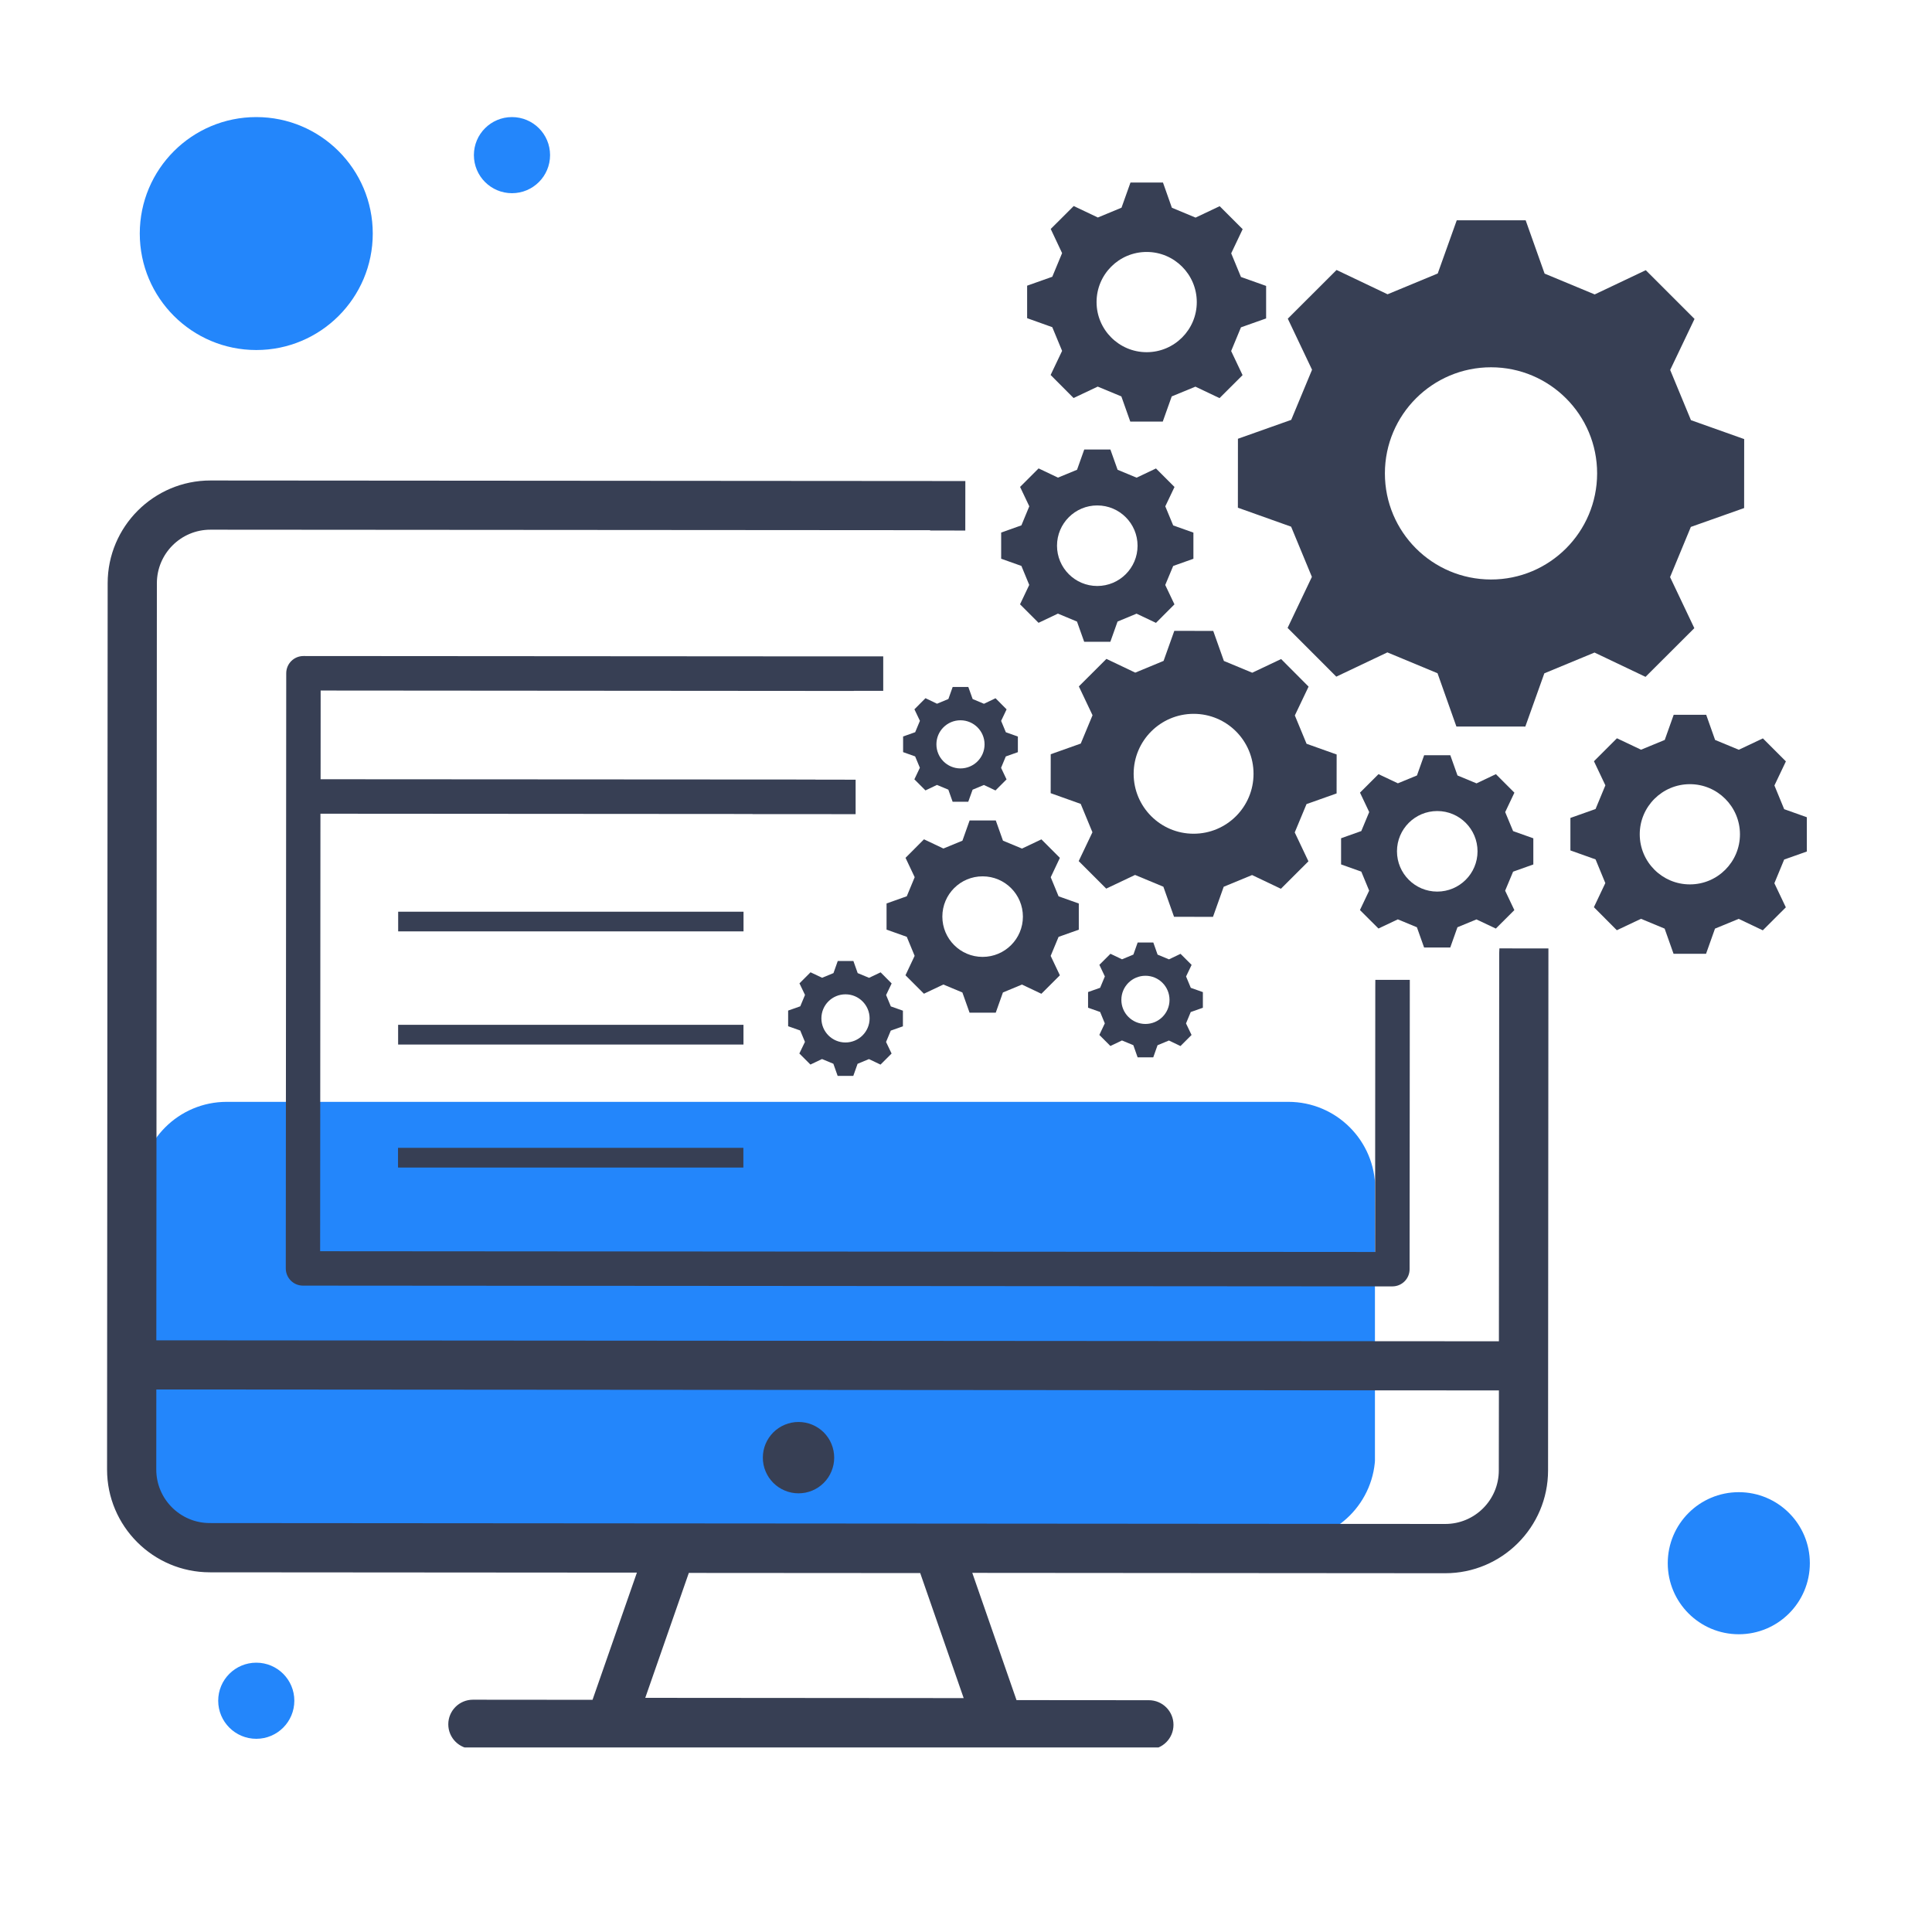
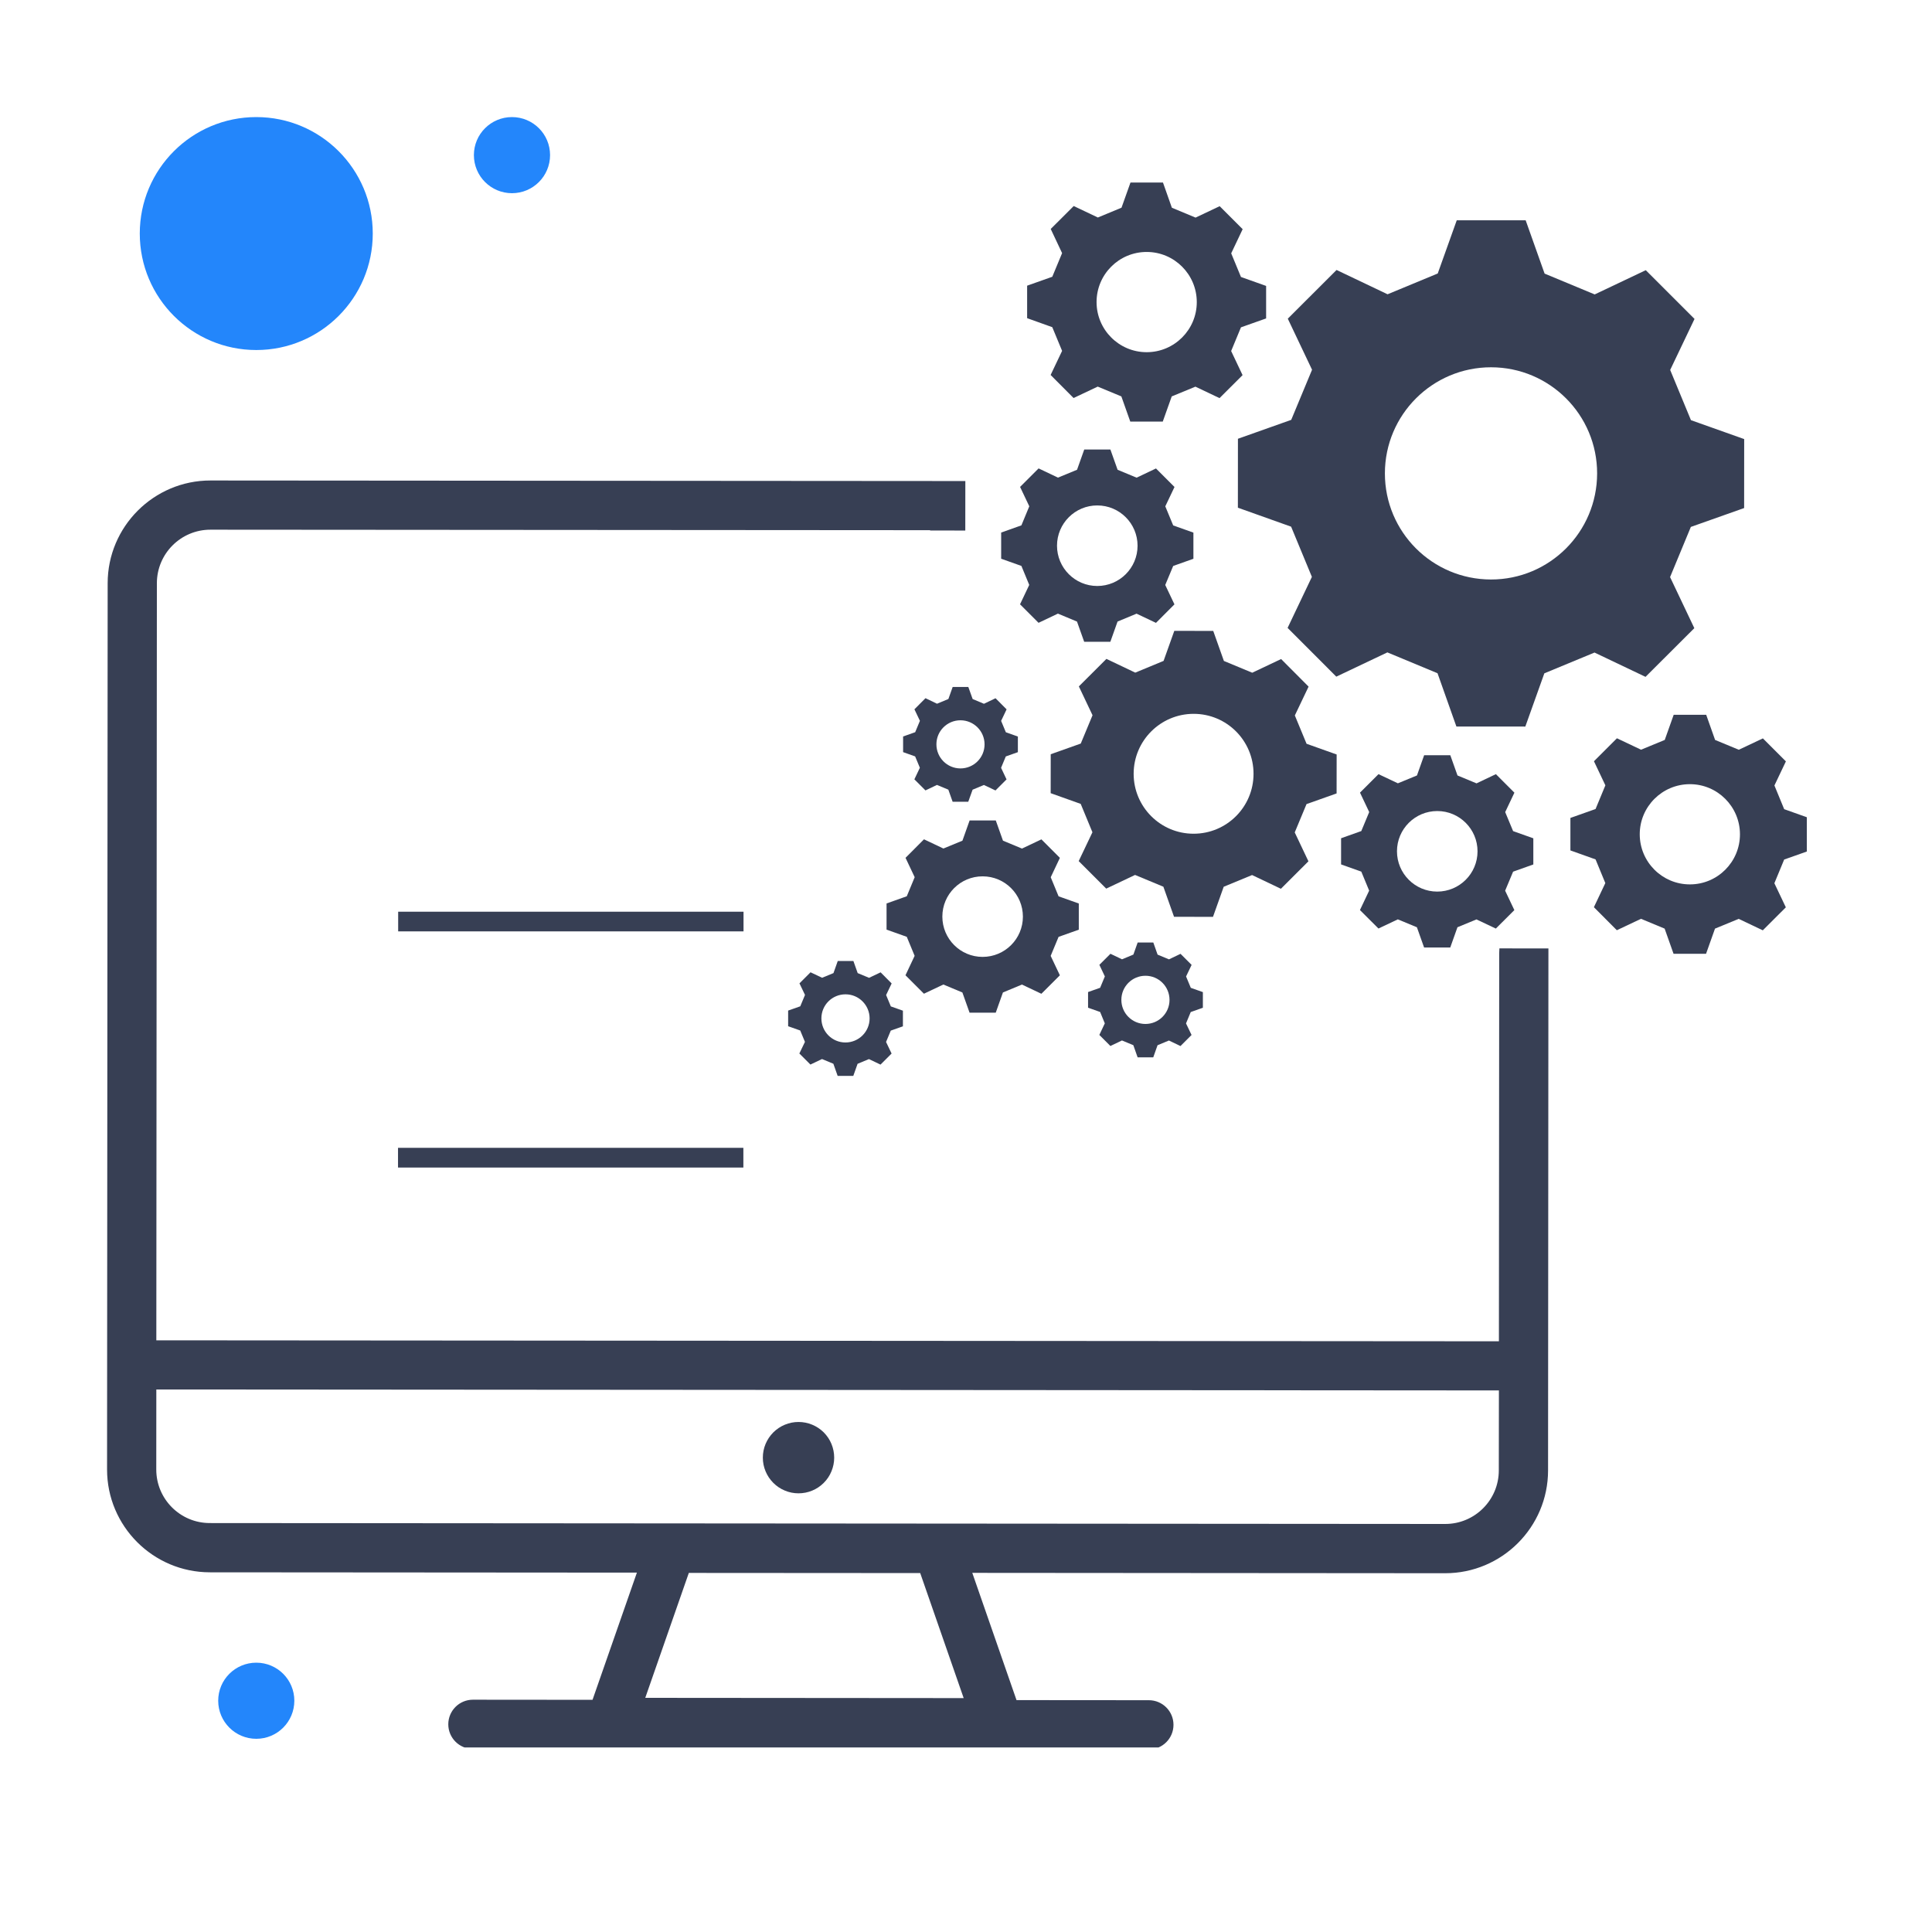
<svg xmlns="http://www.w3.org/2000/svg" width="200" zoomAndPan="magnify" viewBox="0 0 150 150" height="200" preserveAspectRatio="xMidYMid meet" version="1.0">
  <defs>
    <clipPath id="428e1d7784">
      <path d="M 10.852 85.547 L 106.883 85.547 L 106.883 119.645 L 10.852 119.645 Z M 10.852 85.547 " clip-rule="nonzero" />
    </clipPath>
    <clipPath id="1f70e4f838">
      <path d="M 17.602 85.547 L 100.023 85.547 C 103.75 85.547 106.773 88.57 106.773 92.297 L 106.773 112.895 C 106.773 116.621 103.75 119.645 100.023 119.645 L 17.602 119.645 C 13.875 119.645 10.852 116.621 10.852 112.895 L 10.852 92.297 C 10.852 88.57 13.875 85.547 17.602 85.547 Z M 17.602 85.547 " clip-rule="nonzero" />
    </clipPath>
    <clipPath id="5ba51aa762">
      <path d="M 79 14.172 L 99 14.172 L 99 33 L 79 33 Z M 79 14.172 " clip-rule="nonzero" />
    </clipPath>
    <clipPath id="460b8cb19a">
      <path d="M 121 55 L 140.281 55 L 140.281 75 L 121 75 Z M 121 55 " clip-rule="nonzero" />
    </clipPath>
    <clipPath id="8ecb5548e2">
      <path d="M 8.281 37 L 121 37 L 121 135.672 L 8.281 135.672 Z M 8.281 37 " clip-rule="nonzero" />
    </clipPath>
    <clipPath id="909109b335">
      <path d="M 10.852 9.09 L 28.941 9.09 L 28.941 27.176 L 10.852 27.176 Z M 10.852 9.09 " clip-rule="nonzero" />
    </clipPath>
    <clipPath id="71c180eb8a">
      <path d="M 19.898 9.09 C 14.902 9.09 10.852 13.137 10.852 18.133 C 10.852 23.129 14.902 27.176 19.898 27.176 C 24.891 27.176 28.941 23.129 28.941 18.133 C 28.941 13.137 24.891 9.09 19.898 9.09 Z M 19.898 9.09 " clip-rule="nonzero" />
    </clipPath>
    <clipPath id="66a816c3e3">
      <path d="M 129.484 115.852 L 140.516 115.852 L 140.516 126.883 L 129.484 126.883 Z M 129.484 115.852 " clip-rule="nonzero" />
    </clipPath>
    <clipPath id="3aa66ddaa4">
-       <path d="M 135 115.852 C 131.953 115.852 129.484 118.32 129.484 121.367 C 129.484 124.414 131.953 126.883 135 126.883 C 138.047 126.883 140.516 124.414 140.516 121.367 C 140.516 118.32 138.047 115.852 135 115.852 Z M 135 115.852 " clip-rule="nonzero" />
-     </clipPath>
+       </clipPath>
    <clipPath id="89f35d8455">
      <path d="M 36.793 9.09 L 42.707 9.09 L 42.707 15 L 36.793 15 Z M 36.793 9.09 " clip-rule="nonzero" />
    </clipPath>
    <clipPath id="2233e9b1aa">
      <path d="M 39.75 9.09 C 38.117 9.09 36.793 10.41 36.793 12.043 C 36.793 13.676 38.117 15 39.75 15 C 41.383 15 42.707 13.676 42.707 12.043 C 42.707 10.41 41.383 9.09 39.75 9.09 Z M 39.75 9.09 " clip-rule="nonzero" />
    </clipPath>
    <clipPath id="3de46446c7">
      <path d="M 16.941 129.09 L 22.852 129.09 L 22.852 135 L 16.941 135 Z M 16.941 129.09 " clip-rule="nonzero" />
    </clipPath>
    <clipPath id="3112785ecc">
      <path d="M 19.898 129.09 C 18.266 129.09 16.941 130.41 16.941 132.043 C 16.941 133.676 18.266 135 19.898 135 C 21.531 135 22.852 133.676 22.852 132.043 C 22.852 130.41 21.531 129.09 19.898 129.09 Z M 19.898 129.09 " clip-rule="nonzero" />
    </clipPath>
  </defs>
  <g clip-path="url(#428e1d7784)">
    <g clip-path="url(#1f70e4f838)">
-       <path fill="#2386fb" d="M 10.852 85.547 L 106.75 85.547 L 106.75 119.645 L 10.852 119.645 Z M 10.852 85.547 " fill-opacity="1" fill-rule="nonzero" />
-     </g>
+       </g>
  </g>
  <path fill="#373f54" d="M 100.25 32.598 L 96.113 34.066 C 96.113 36.734 96.113 36.742 96.109 39.418 L 100.242 40.891 C 100.883 42.445 101.207 43.234 101.855 44.789 L 99.969 48.75 C 101.855 50.641 101.863 50.645 103.75 52.535 L 107.715 50.652 C 109.27 51.297 110.055 51.621 111.609 52.27 L 113.074 56.406 C 115.746 56.406 115.754 56.406 118.426 56.41 L 119.902 52.277 C 121.457 51.633 122.242 51.309 123.797 50.664 L 127.758 52.551 C 129.652 50.664 129.656 50.656 131.547 48.77 L 129.664 44.805 C 130.309 43.25 130.633 42.465 131.277 40.91 L 135.414 39.445 C 135.414 36.773 135.414 36.766 135.418 34.09 L 131.285 32.621 C 130.645 31.066 130.32 30.277 129.672 28.723 L 131.562 24.762 C 129.672 22.871 129.664 22.867 127.777 20.977 L 123.812 22.859 C 122.258 22.215 121.477 21.891 119.922 21.242 L 118.453 17.105 C 115.781 17.105 115.777 17.105 113.102 17.102 L 111.625 21.234 C 110.07 21.879 109.285 22.203 107.73 22.848 L 103.77 20.961 C 101.879 22.848 101.875 22.855 99.984 24.742 L 101.867 28.707 C 101.219 30.258 100.891 31.043 100.25 32.598 Z M 115.77 28.516 C 120.316 28.52 124.004 32.207 124 36.758 C 123.996 41.309 120.305 44.996 115.758 44.992 C 111.207 44.988 107.52 41.301 107.523 36.75 C 107.527 32.199 111.219 28.512 115.77 28.516 Z M 115.77 28.516 " fill-opacity="1" fill-rule="nonzero" />
  <path fill="#373f54" d="M 81.578 58.559 C 81.578 60.07 81.578 60.074 81.574 61.582 L 83.906 62.414 C 84.27 63.293 84.453 63.738 84.816 64.617 L 83.75 66.855 C 84.816 67.918 84.82 67.922 85.887 68.992 L 88.125 67.93 C 89.004 68.293 89.445 68.48 90.324 68.844 L 91.152 71.18 C 92.664 71.18 92.668 71.18 94.176 71.184 L 95.008 68.848 C 95.887 68.484 96.332 68.301 97.211 67.938 L 99.449 69.004 C 100.512 67.938 100.516 67.934 101.586 66.871 L 100.523 64.629 C 100.887 63.75 101.074 63.309 101.438 62.43 L 103.773 61.602 C 103.773 60.094 103.773 60.09 103.777 58.578 L 101.441 57.746 C 101.078 56.867 100.895 56.426 100.531 55.547 L 101.598 53.309 C 100.531 52.242 100.527 52.238 99.465 51.168 L 97.223 52.23 C 96.348 51.867 95.902 51.68 95.023 51.316 L 94.195 48.984 C 92.688 48.984 92.684 48.984 91.172 48.98 L 90.34 51.312 C 89.461 51.676 89.02 51.859 88.141 52.223 L 85.902 51.156 C 84.836 52.223 84.832 52.227 83.762 53.293 L 84.824 55.531 C 84.461 56.41 84.273 56.852 83.91 57.73 Z M 92.676 55.422 C 95.246 55.422 97.328 57.508 97.324 60.082 C 97.324 62.652 95.238 64.734 92.668 64.73 C 90.098 64.73 88.016 62.645 88.016 60.074 C 88.02 57.504 90.105 55.422 92.676 55.422 Z M 92.676 55.422 " fill-opacity="1" fill-rule="nonzero" />
  <path fill="#373f54" d="M 68.832 70.145 C 68.832 71.156 68.832 71.16 68.832 72.176 L 70.402 72.734 C 70.648 73.324 70.77 73.625 71.012 74.211 L 70.301 75.719 C 71.016 76.434 71.016 76.434 71.734 77.152 L 73.242 76.438 C 73.828 76.684 74.129 76.805 74.719 77.055 L 75.277 78.625 C 76.289 78.625 76.293 78.625 77.309 78.625 L 77.867 77.055 C 78.461 76.809 78.758 76.688 79.344 76.441 L 80.852 77.156 C 81.57 76.438 81.57 76.438 82.289 75.723 L 81.574 74.215 C 81.816 73.629 81.941 73.328 82.188 72.738 L 83.758 72.18 C 83.758 71.168 83.758 71.164 83.758 70.148 L 82.188 69.59 C 81.941 68.996 81.82 68.699 81.578 68.109 L 82.289 66.605 C 81.574 65.887 81.574 65.887 80.855 65.168 L 79.348 65.883 C 78.762 65.641 78.465 65.516 77.871 65.27 L 77.312 63.699 C 76.301 63.699 76.297 63.699 75.281 63.699 L 74.723 65.27 C 74.133 65.512 73.832 65.637 73.246 65.879 L 71.738 65.164 C 71.02 65.883 71.02 65.883 70.305 66.602 L 71.016 68.105 C 70.773 68.695 70.652 68.992 70.402 69.586 Z M 76.293 68.039 C 78.02 68.039 79.418 69.441 79.418 71.168 C 79.418 72.895 78.016 74.293 76.289 74.293 C 74.562 74.293 73.164 72.891 73.164 71.164 C 73.164 69.434 74.566 68.035 76.293 68.039 Z M 76.293 68.039 " fill-opacity="1" fill-rule="nonzero" />
  <path fill="#373f54" d="M 119.047 67.117 C 119.047 66.105 119.047 66.102 119.047 65.086 L 117.477 64.527 C 117.23 63.934 117.109 63.637 116.863 63.051 L 117.578 61.543 C 116.859 60.824 116.859 60.824 116.141 60.105 L 114.637 60.82 C 114.047 60.578 113.75 60.453 113.16 60.207 L 112.602 58.637 C 111.59 58.637 111.586 58.637 110.57 58.637 L 110.012 60.207 C 109.418 60.453 109.121 60.574 108.531 60.816 L 107.027 60.105 C 106.309 60.82 106.309 60.82 105.59 61.539 L 106.305 63.047 C 106.062 63.633 105.938 63.93 105.691 64.523 L 104.121 65.082 C 104.121 66.094 104.121 66.098 104.121 67.113 L 105.691 67.672 C 105.934 68.262 106.059 68.562 106.301 69.148 L 105.586 70.656 C 106.305 71.375 106.305 71.375 107.023 72.09 L 108.527 71.379 C 109.117 71.621 109.414 71.742 110.008 71.992 L 110.566 73.562 C 111.578 73.562 111.582 73.562 112.598 73.562 L 113.156 71.992 C 113.746 71.746 114.047 71.625 114.633 71.383 L 116.137 72.094 C 116.855 71.379 116.855 71.379 117.574 70.66 L 116.859 69.152 C 117.105 68.566 117.227 68.266 117.477 67.676 Z M 111.586 69.223 C 109.859 69.223 108.461 67.82 108.461 66.094 C 108.461 64.367 109.863 62.969 111.59 62.969 C 113.316 62.969 114.715 64.371 114.715 66.098 C 114.715 67.824 113.312 69.223 111.586 69.223 Z M 111.586 69.223 " fill-opacity="1" fill-rule="nonzero" />
  <path fill="#373f54" d="M 79.91 45.414 L 79.195 46.918 C 79.914 47.637 79.914 47.637 80.633 48.355 L 82.137 47.641 C 82.727 47.887 83.023 48.008 83.617 48.258 L 84.176 49.828 C 85.188 49.828 85.191 49.828 86.207 49.828 L 86.766 48.258 C 87.355 48.012 87.656 47.891 88.242 47.645 L 89.75 48.359 C 90.465 47.641 90.465 47.641 91.184 46.922 L 90.469 45.418 C 90.715 44.832 90.836 44.531 91.086 43.941 L 92.656 43.383 C 92.656 42.371 92.656 42.367 92.656 41.352 L 91.086 40.793 C 90.84 40.199 90.719 39.902 90.473 39.312 L 91.188 37.809 C 90.469 37.09 90.469 37.09 89.75 36.371 L 88.246 37.086 C 87.66 36.844 87.359 36.719 86.77 36.473 L 86.211 34.902 C 85.199 34.902 85.195 34.902 84.18 34.902 L 83.621 36.473 C 83.027 36.715 82.73 36.84 82.141 37.082 L 80.637 36.367 C 79.918 37.086 79.918 37.086 79.199 37.805 L 79.914 39.309 C 79.672 39.898 79.547 40.195 79.301 40.789 L 77.73 41.348 C 77.73 42.359 77.73 42.363 77.73 43.379 L 79.301 43.938 C 79.543 44.527 79.668 44.828 79.91 45.414 Z M 85.195 39.242 C 86.922 39.242 88.32 40.645 88.32 42.371 C 88.32 44.098 86.918 45.496 85.191 45.496 C 83.465 45.496 82.066 44.094 82.066 42.367 C 82.066 40.641 83.469 39.238 85.195 39.242 Z M 85.195 39.242 " fill-opacity="1" fill-rule="nonzero" />
  <g clip-path="url(#5ba51aa762)">
    <path fill="#373f54" d="M 82.461 27.242 L 81.57 29.113 C 82.461 30.008 82.461 30.008 83.352 30.902 L 85.227 30.016 C 85.957 30.32 86.328 30.473 87.062 30.777 L 87.754 32.73 C 89.016 32.73 89.02 32.73 90.277 32.73 L 90.973 30.777 C 91.707 30.477 92.078 30.32 92.812 30.02 L 94.684 30.91 C 95.578 30.02 95.578 30.016 96.473 29.125 L 95.586 27.254 C 95.891 26.52 96.043 26.148 96.348 25.414 L 98.301 24.723 C 98.301 23.465 98.301 23.461 98.301 22.199 L 96.348 21.504 C 96.047 20.77 95.891 20.398 95.59 19.668 L 96.48 17.793 C 95.59 16.898 95.586 16.898 94.695 16.008 L 92.824 16.895 C 92.09 16.586 91.719 16.434 90.984 16.129 L 90.293 14.172 C 89.035 14.172 89.031 14.172 87.77 14.172 L 87.074 16.125 C 86.34 16.426 85.969 16.582 85.238 16.887 L 83.363 15.996 C 82.469 16.887 82.469 16.891 81.578 17.777 L 82.461 19.652 C 82.156 20.383 82.004 20.754 81.699 21.488 L 79.746 22.18 C 79.746 23.441 79.746 23.445 79.746 24.703 L 81.699 25.402 C 82.004 26.137 82.156 26.508 82.461 27.242 Z M 89.031 19.562 C 91.176 19.562 92.918 21.309 92.918 23.457 C 92.918 25.602 91.172 27.344 89.027 27.344 C 86.879 27.344 85.137 25.598 85.137 23.453 C 85.137 21.301 86.879 19.559 89.031 19.562 Z M 89.031 19.562 " fill-opacity="1" fill-rule="nonzero" />
  </g>
  <g clip-path="url(#460b8cb19a)">
    <path fill="#373f54" d="M 140.477 66.043 C 140.477 64.785 140.477 64.781 140.477 63.52 L 138.523 62.824 C 138.223 62.09 138.066 61.719 137.766 60.984 L 138.656 59.113 C 137.766 58.219 137.762 58.219 136.871 57.328 L 135 58.211 C 134.266 57.906 133.895 57.754 133.16 57.449 L 132.469 55.496 C 131.211 55.496 131.207 55.496 129.945 55.496 L 129.25 57.449 C 128.516 57.75 128.145 57.906 127.41 58.207 L 125.539 57.32 C 124.645 58.207 124.645 58.211 123.754 59.102 L 124.641 60.973 C 124.336 61.707 124.184 62.078 123.879 62.812 L 121.926 63.504 C 121.926 64.766 121.926 64.77 121.926 66.027 L 123.879 66.723 C 124.18 67.457 124.336 67.828 124.637 68.562 L 123.75 70.434 C 124.637 71.328 124.641 71.328 125.531 72.223 L 127.406 71.336 C 128.137 71.641 128.508 71.793 129.242 72.098 L 129.934 74.051 C 131.195 74.051 131.199 74.051 132.457 74.051 L 133.152 72.098 C 133.887 71.797 134.258 71.641 134.992 71.34 L 136.863 72.23 C 137.758 71.34 137.758 71.336 138.652 70.445 L 137.762 68.574 C 138.066 67.84 138.219 67.469 138.523 66.734 Z M 131.199 68.664 C 129.051 68.664 127.309 66.918 127.309 64.773 C 127.309 62.625 129.055 60.883 131.203 60.883 C 133.348 60.883 135.09 62.629 135.09 64.777 C 135.09 66.922 133.348 68.668 131.199 68.664 Z M 131.199 68.664 " fill-opacity="1" fill-rule="nonzero" />
  </g>
  <path fill="#373f54" d="M 68.371 75.492 L 67.473 75.918 C 67.121 75.773 66.941 75.699 66.59 75.551 L 66.258 74.613 C 65.648 74.613 65.648 74.613 65.043 74.613 L 64.711 75.551 C 64.359 75.695 64.18 75.766 63.828 75.914 L 62.93 75.488 C 62.504 75.914 62.5 75.914 62.07 76.348 L 62.5 77.246 C 62.352 77.598 62.277 77.777 62.133 78.129 L 61.191 78.461 C 61.191 79.066 61.191 79.066 61.191 79.676 L 62.129 80.008 C 62.273 80.359 62.344 80.539 62.496 80.891 L 62.062 81.793 C 62.492 82.219 62.492 82.223 62.922 82.652 L 63.82 82.223 C 64.172 82.367 64.352 82.445 64.703 82.59 L 65.035 83.531 C 65.641 83.531 65.641 83.531 66.25 83.531 L 66.582 82.594 C 66.934 82.449 67.113 82.375 67.465 82.227 L 68.363 82.656 C 68.789 82.227 68.793 82.227 69.223 81.797 L 68.793 80.898 C 68.938 80.547 69.016 80.367 69.16 80.016 L 70.102 79.684 C 70.102 79.074 70.102 79.074 70.102 78.469 L 69.164 78.137 C 69.02 77.785 68.945 77.605 68.797 77.254 L 69.227 76.355 C 68.797 75.918 68.797 75.918 68.371 75.492 Z M 65.641 80.938 C 64.609 80.938 63.773 80.102 63.773 79.066 C 63.773 78.031 64.609 77.199 65.645 77.199 C 66.676 77.199 67.516 78.035 67.516 79.07 C 67.516 80.102 66.672 80.938 65.641 80.938 Z M 65.641 80.938 " fill-opacity="1" fill-rule="nonzero" />
  <path fill="#373f54" d="M 93.391 78.242 C 93.391 77.633 93.391 77.633 93.391 77.027 L 92.453 76.695 C 92.309 76.344 92.234 76.164 92.086 75.812 L 92.516 74.914 C 92.086 74.488 92.086 74.484 91.656 74.055 L 90.758 74.484 C 90.406 74.336 90.227 74.262 89.875 74.117 L 89.543 73.176 C 88.934 73.176 88.934 73.176 88.328 73.176 L 87.996 74.113 C 87.645 74.258 87.465 74.332 87.113 74.48 L 86.215 74.051 C 85.785 74.48 85.781 74.48 85.355 74.91 L 85.781 75.809 C 85.637 76.16 85.562 76.34 85.414 76.691 L 84.477 77.023 C 84.477 77.633 84.477 77.633 84.477 78.238 L 85.414 78.57 C 85.559 78.922 85.629 79.102 85.777 79.453 L 85.352 80.352 C 85.777 80.777 85.777 80.781 86.211 81.211 L 87.109 80.781 C 87.461 80.93 87.641 81.004 87.992 81.148 L 88.324 82.09 C 88.93 82.09 88.93 82.09 89.539 82.09 L 89.871 81.152 C 90.223 81.008 90.402 80.934 90.754 80.785 L 91.652 81.215 C 92.078 80.785 92.082 80.785 92.512 80.355 L 92.082 79.457 C 92.227 79.105 92.305 78.926 92.449 78.574 Z M 88.93 79.5 C 87.898 79.5 87.062 78.664 87.062 77.629 C 87.062 76.594 87.898 75.758 88.934 75.758 C 89.965 75.758 90.801 76.594 90.801 77.633 C 90.801 78.668 89.961 79.5 88.93 79.5 Z M 88.93 79.5 " fill-opacity="1" fill-rule="nonzero" />
  <path fill="#373f54" d="M 73.633 54.27 C 73.281 54.414 73.102 54.488 72.75 54.637 L 71.855 54.207 C 71.426 54.637 71.422 54.637 70.996 55.07 L 71.422 55.965 C 71.277 56.316 71.199 56.496 71.055 56.848 L 70.117 57.18 C 70.117 57.789 70.117 57.789 70.117 58.395 L 71.051 58.727 C 71.195 59.078 71.27 59.258 71.418 59.609 L 70.992 60.508 C 71.418 60.938 71.418 60.941 71.852 61.367 L 72.746 60.941 C 73.098 61.086 73.277 61.16 73.629 61.309 L 73.961 62.246 C 74.57 62.246 74.57 62.246 75.176 62.246 L 75.512 61.312 C 75.863 61.164 76.043 61.094 76.391 60.945 L 77.289 61.371 C 77.719 60.945 77.723 60.945 78.148 60.512 L 77.723 59.613 C 77.867 59.262 77.945 59.082 78.09 58.73 L 79.027 58.398 C 79.027 57.793 79.027 57.793 79.027 57.184 L 78.094 56.852 C 77.949 56.5 77.875 56.32 77.727 55.969 L 78.152 55.074 C 77.727 54.645 77.727 54.641 77.293 54.211 L 76.395 54.641 C 76.043 54.496 75.867 54.418 75.516 54.273 L 75.18 53.336 C 74.574 53.336 74.574 53.336 73.965 53.336 Z M 76.441 57.793 C 76.441 58.824 75.605 59.66 74.57 59.66 C 73.539 59.66 72.703 58.824 72.703 57.789 C 72.703 56.754 73.539 55.922 74.574 55.922 C 75.605 55.926 76.441 56.762 76.441 57.793 Z M 76.441 57.793 " fill-opacity="1" fill-rule="nonzero" />
-   <path fill="#373f54" d="M 63.836 50.961 L 23.559 50.934 C 22.82 50.934 22.223 51.531 22.223 52.273 L 22.188 98.477 C 22.188 99.215 22.781 99.816 23.523 99.816 L 108.105 99.875 C 108.84 99.875 109.441 99.281 109.441 98.539 L 109.457 76.078 L 106.781 76.078 L 106.777 76.645 L 106.762 97.203 L 24.855 97.145 L 24.879 63.176 L 58.426 63.199 L 58.426 63.207 L 66.43 63.211 L 66.43 60.535 L 63.312 60.531 C 63.312 60.527 63.316 60.523 63.316 60.523 L 24.891 60.5 L 24.895 53.613 L 66.285 53.645 C 66.285 53.641 66.289 53.637 66.289 53.637 L 68.574 53.637 L 68.574 50.961 Z M 63.836 50.961 " fill-opacity="1" fill-rule="nonzero" />
  <g clip-path="url(#8ecb5548e2)">
    <path fill="#373f54" d="M 116.398 73.988 L 116.375 104.137 L 12.137 104.062 L 12.18 45.281 C 12.18 42.984 14.047 41.121 16.344 41.125 L 72.215 41.164 L 72.215 41.188 L 74.945 41.191 L 74.949 37.348 L 16.344 37.305 C 11.945 37.301 8.359 40.879 8.359 45.281 L 8.312 114.086 C 8.309 118.488 11.887 122.07 16.289 122.074 L 49.449 122.098 L 46.004 131.973 L 36.715 131.965 C 35.66 131.965 34.805 132.82 34.805 133.875 C 34.805 134.93 35.66 135.785 36.715 135.785 L 89.199 135.824 C 90.254 135.824 91.109 134.969 91.109 133.914 C 91.109 132.859 90.254 132.004 89.199 132.004 L 78.922 131.996 L 75.488 122.117 L 112.203 122.145 C 116.605 122.148 120.188 118.57 120.191 114.168 L 120.219 73.637 L 116.414 73.633 Z M 74.82 131.84 L 50.098 131.82 L 53.48 122.121 L 71.445 122.133 Z M 116.367 114.164 C 116.367 116.461 114.5 118.324 112.203 118.32 L 16.289 118.25 C 13.992 118.25 12.129 116.383 12.133 114.086 L 12.137 107.879 L 116.375 107.953 Z M 116.367 114.164 " fill-opacity="1" fill-rule="nonzero" />
  </g>
  <path fill="#373f54" d="M 30.914 70.785 L 57.727 70.785 L 57.727 72.312 L 30.914 72.312 Z M 30.914 70.785 " fill-opacity="1" fill-rule="nonzero" />
-   <path fill="#373f54" d="M 30.91 79.566 L 57.723 79.566 L 57.723 81.098 L 30.91 81.098 Z M 30.91 79.566 " fill-opacity="1" fill-rule="nonzero" />
  <path fill="#373f54" d="M 30.902 89.117 L 57.715 89.117 L 57.715 90.648 L 30.902 90.648 Z M 30.902 89.117 " fill-opacity="1" fill-rule="nonzero" />
  <path fill="#373f54" d="M 64.766 113.172 C 64.766 113.539 64.695 113.891 64.555 114.23 C 64.418 114.57 64.215 114.871 63.957 115.129 C 63.695 115.391 63.398 115.59 63.059 115.73 C 62.719 115.871 62.363 115.941 61.996 115.941 C 61.629 115.941 61.277 115.871 60.938 115.73 C 60.598 115.59 60.301 115.391 60.039 115.129 C 59.781 114.871 59.578 114.57 59.438 114.23 C 59.297 113.891 59.227 113.539 59.227 113.172 C 59.227 112.805 59.297 112.449 59.438 112.109 C 59.578 111.773 59.781 111.473 60.039 111.211 C 60.301 110.953 60.598 110.754 60.938 110.613 C 61.277 110.473 61.629 110.402 61.996 110.402 C 62.363 110.402 62.719 110.473 63.059 110.613 C 63.398 110.754 63.695 110.953 63.957 111.211 C 64.215 111.473 64.418 111.773 64.555 112.109 C 64.695 112.449 64.766 112.805 64.766 113.172 Z M 64.766 113.172 " fill-opacity="1" fill-rule="nonzero" />
  <g clip-path="url(#909109b335)">
    <g clip-path="url(#71c180eb8a)">
      <path fill="#2386fb" d="M 10.852 9.09 L 28.941 9.09 L 28.941 27.176 L 10.852 27.176 Z M 10.852 9.09 " fill-opacity="1" fill-rule="nonzero" />
    </g>
  </g>
  <g clip-path="url(#66a816c3e3)">
    <g clip-path="url(#3aa66ddaa4)">
      <path fill="#2386fb" d="M 129.484 115.852 L 140.516 115.852 L 140.516 126.883 L 129.484 126.883 Z M 129.484 115.852 " fill-opacity="1" fill-rule="nonzero" />
    </g>
  </g>
  <g clip-path="url(#89f35d8455)">
    <g clip-path="url(#2233e9b1aa)">
      <path fill="#2386fb" d="M 36.793 9.09 L 42.707 9.09 L 42.707 15 L 36.793 15 Z M 36.793 9.09 " fill-opacity="1" fill-rule="nonzero" />
    </g>
  </g>
  <g clip-path="url(#3de46446c7)">
    <g clip-path="url(#3112785ecc)">
      <path fill="#2386fb" d="M 16.941 129.09 L 22.852 129.09 L 22.852 135 L 16.941 135 Z M 16.941 129.09 " fill-opacity="1" fill-rule="nonzero" />
    </g>
  </g>
</svg>